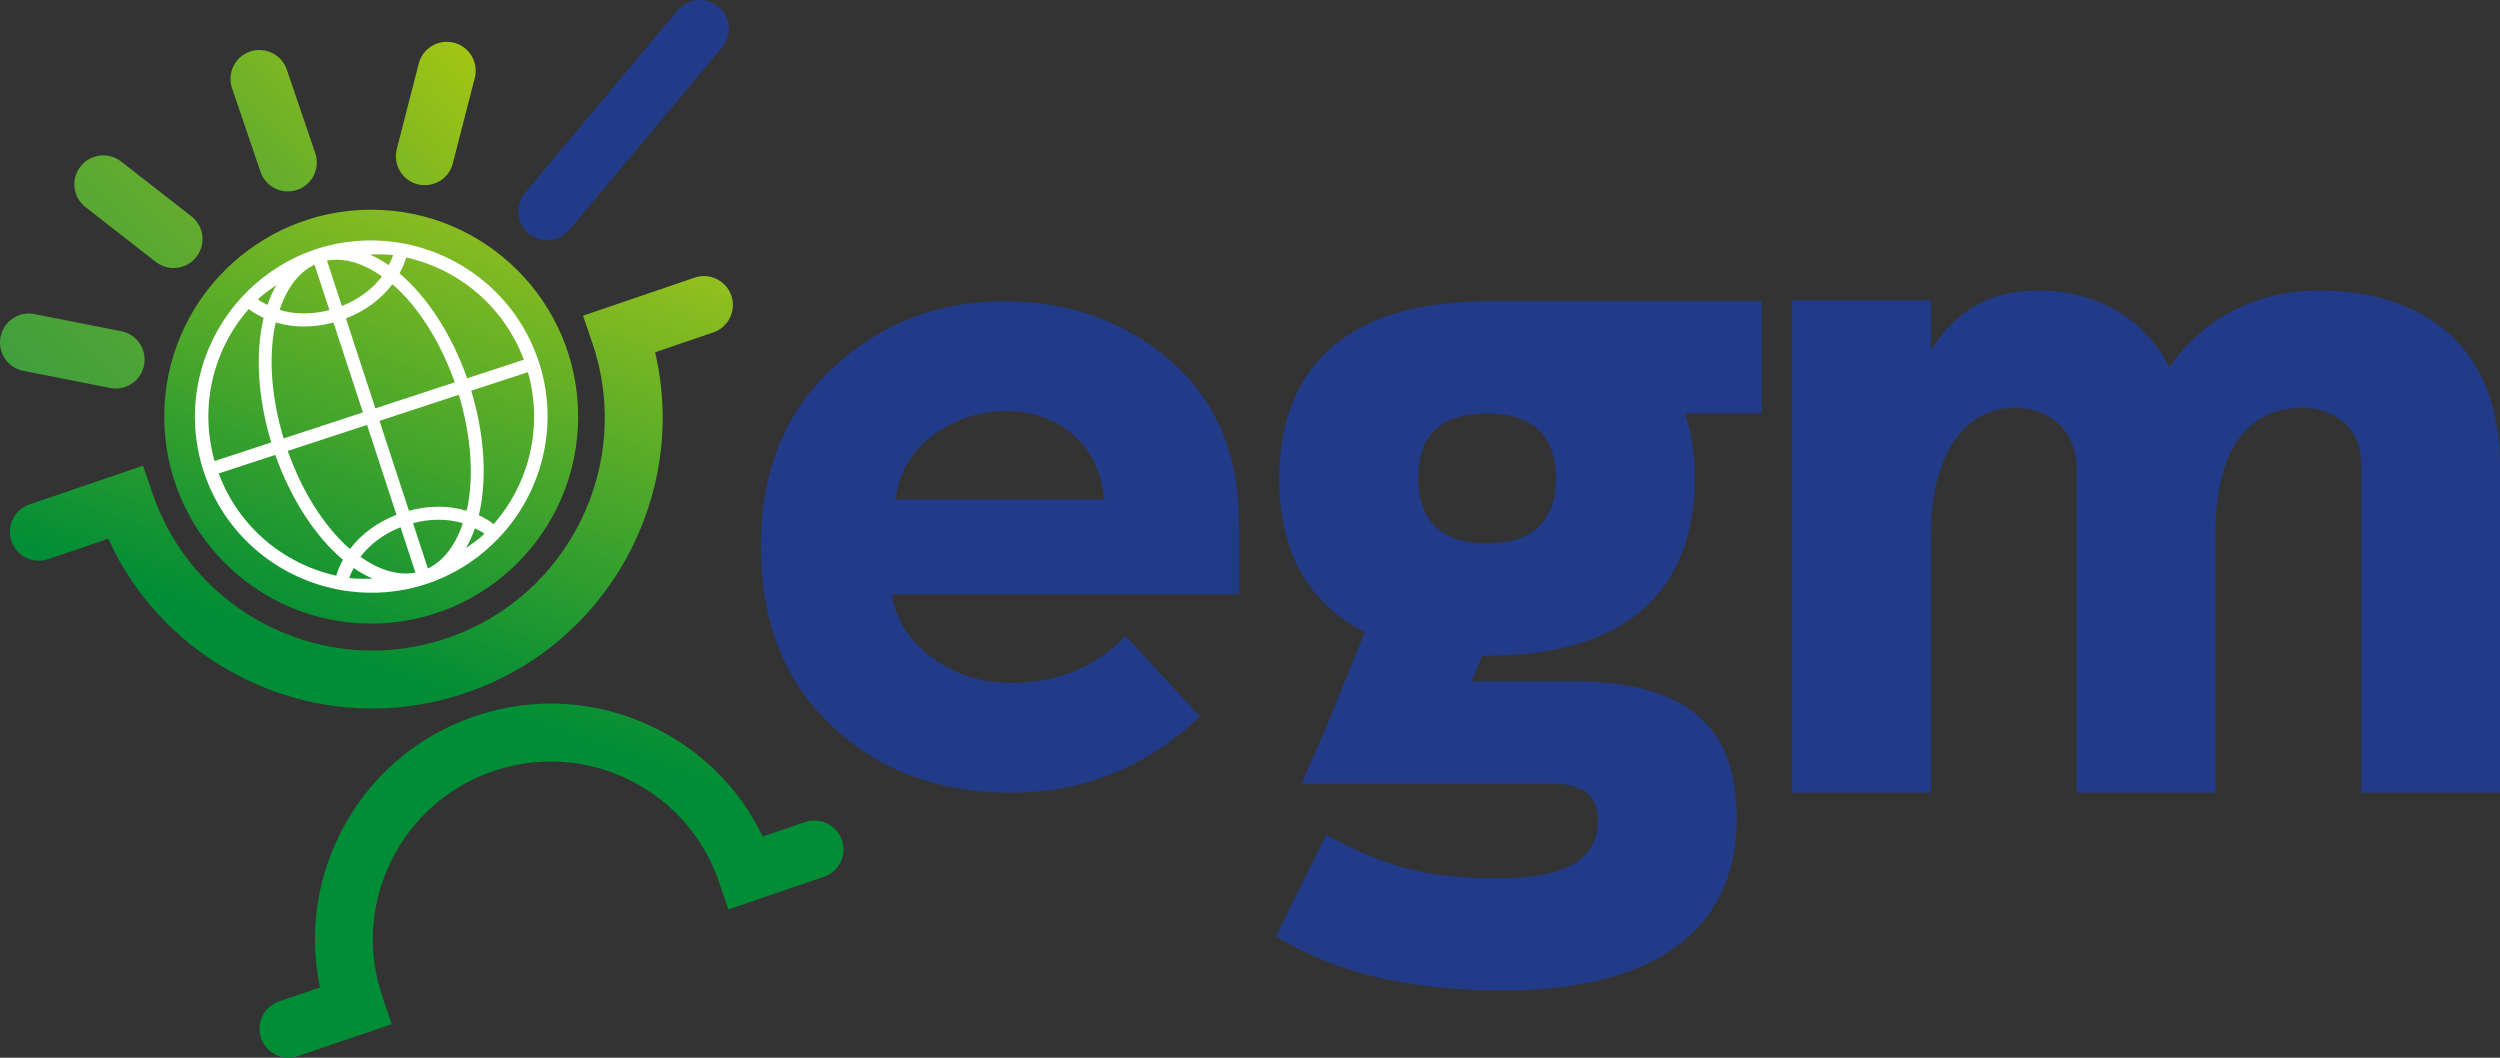
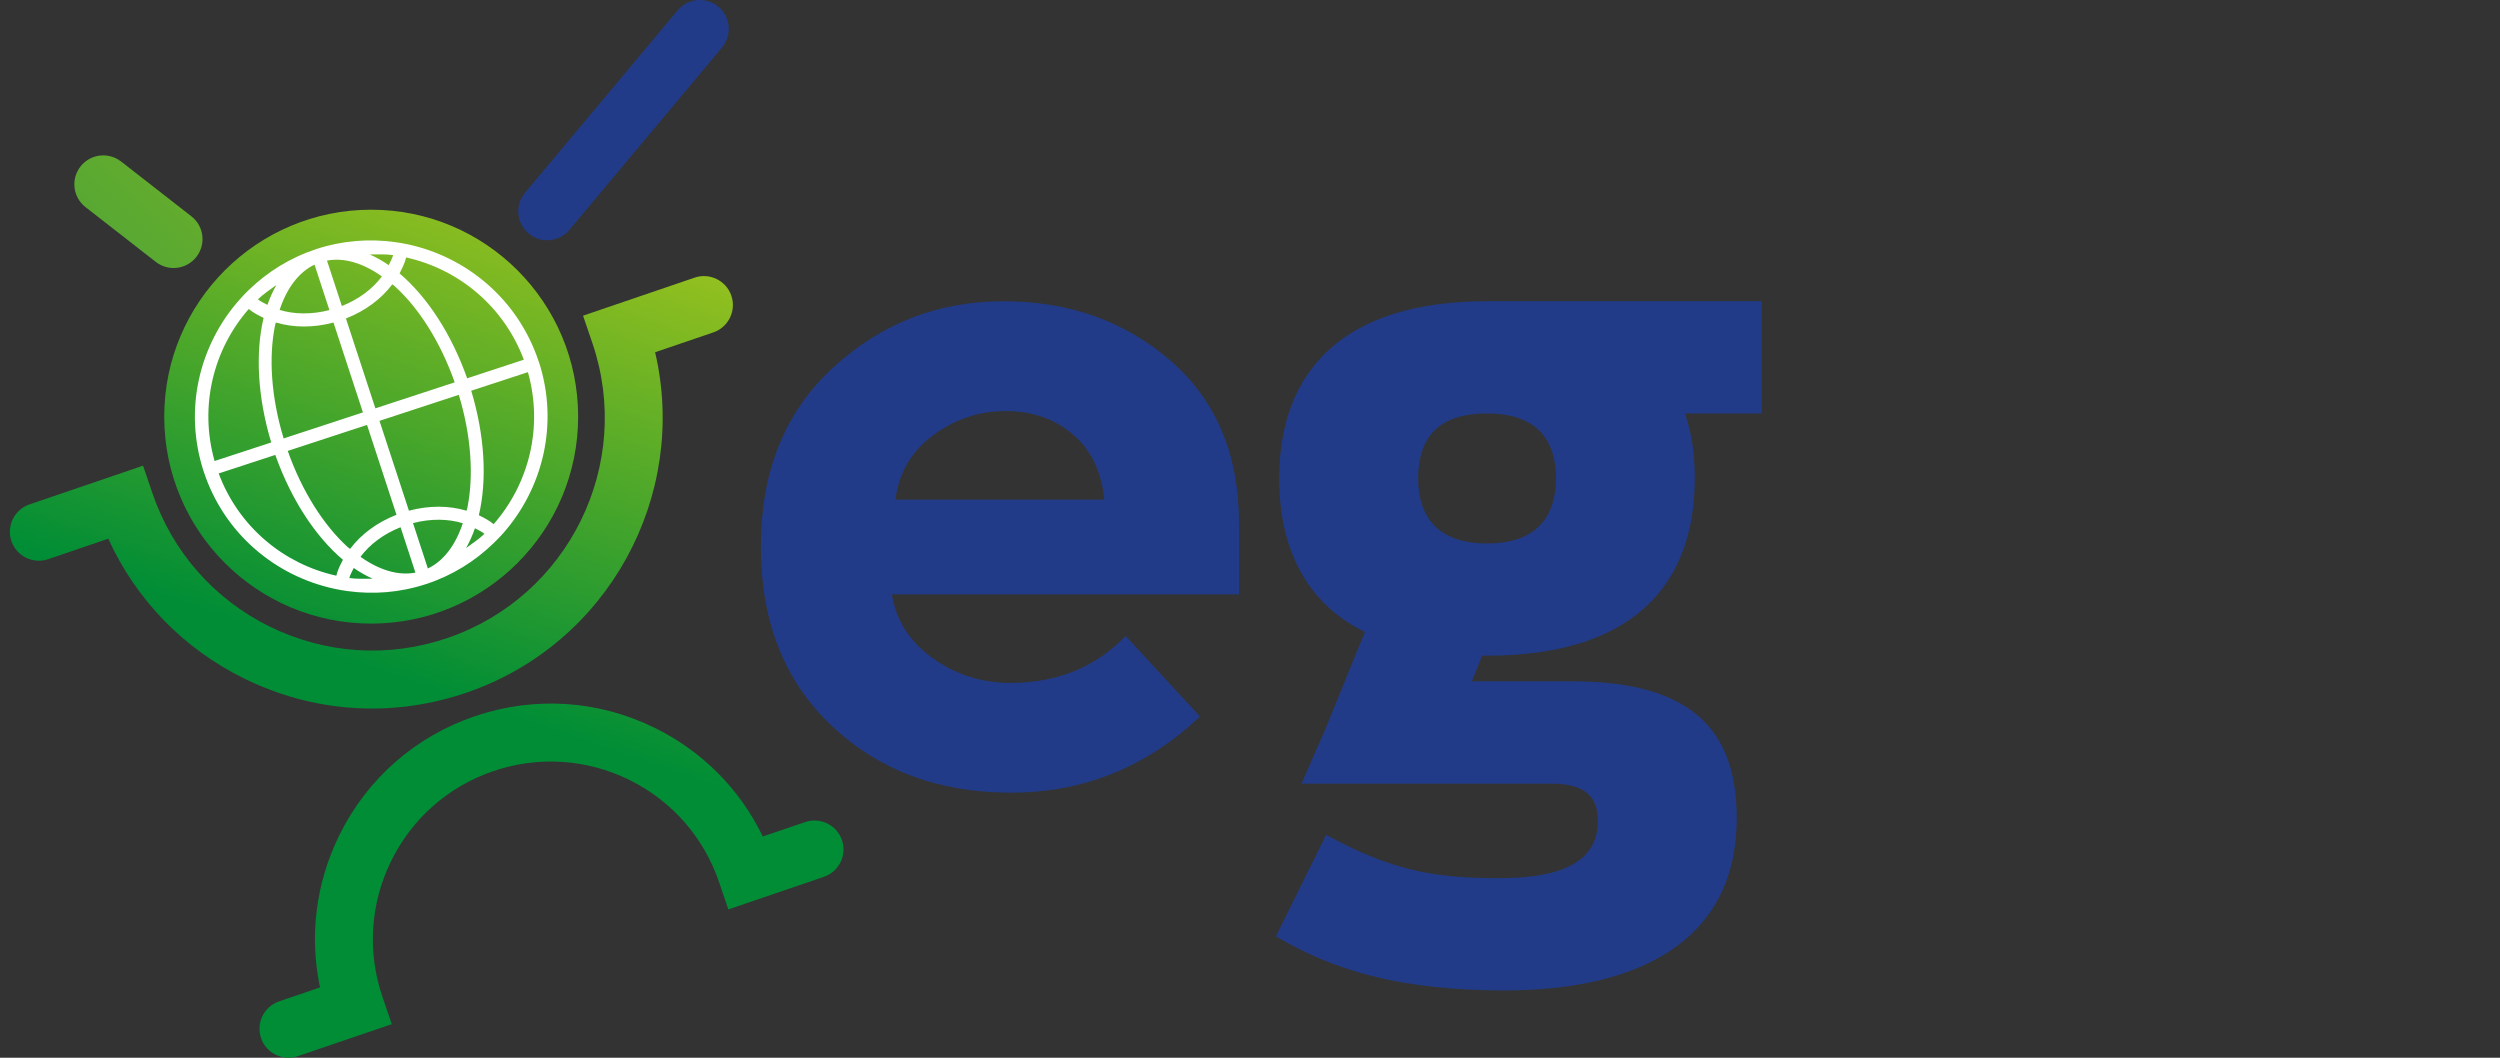
<svg xmlns="http://www.w3.org/2000/svg" xmlns:xlink="http://www.w3.org/1999/xlink" id="logo_EGM" viewBox="0 0 590 249.62">
  <rect x="0" y="0" width="590" height="249.62" fill="#333333" stroke="none" />
  <defs>
    <style>.cls-1{fill:#fff;}.cls-2{fill:#213b89;}.cls-3{fill:url(#Dégradé_sans_nom_13);}.cls-4{fill:url(#Dégradé_sans_nom_15);}.cls-5{fill:url(#Dégradé_sans_nom_15-2);}.cls-6{fill:url(#Dégradé_sans_nom_15-3);}.cls-7{fill:url(#Dégradé_sans_nom_13-4);}.cls-8{fill:url(#Dégradé_sans_nom_13-3);}.cls-9{fill:url(#Dégradé_sans_nom_13-2);}</style>
    <linearGradient id="Dégradé_sans_nom_15" x1="78.18" y1="153.34" x2="131.69" y2="31.18" gradientTransform="translate(-27.18 22.9) rotate(-4.57)" gradientUnits="userSpaceOnUse">
      <stop offset=".14" stop-color="#008d36" />
      <stop offset="1" stop-color="#93c01f" />
    </linearGradient>
    <linearGradient id="Dégradé_sans_nom_15-2" x1="78.35" y1="153.41" x2="131.86" y2="31.25" xlink:href="#Dégradé_sans_nom_15" />
    <linearGradient id="Dégradé_sans_nom_15-3" x1="151.94" y1="185.65" x2="205.44" y2="63.49" xlink:href="#Dégradé_sans_nom_15" />
    <linearGradient id="Dégradé_sans_nom_13" x1="131.54" y1="-19.22" x2="11.73" y2="75.69" gradientTransform="translate(-27.18 22.9) rotate(-4.57)" gradientUnits="userSpaceOnUse">
      <stop offset="0" stop-color="#a9c810" />
      <stop offset="1" stop-color="#008558" />
    </linearGradient>
    <linearGradient id="Dégradé_sans_nom_13-2" x1="146.96" y1=".25" x2="27.15" y2="95.15" xlink:href="#Dégradé_sans_nom_13" />
    <linearGradient id="Dégradé_sans_nom_13-3" x1="150.88" y1="-48.51" x2="-57.43" y2="130.52" xlink:href="#Dégradé_sans_nom_13" />
    <linearGradient id="Dégradé_sans_nom_13-4" x1="158.74" y1="-39.36" x2="-49.57" y2="139.67" xlink:href="#Dégradé_sans_nom_13" />
  </defs>
  <g id="Calque_1">
    <circle class="cls-4" cx="87.6" cy="98.33" r="48.84" />
    <g>
      <path class="cls-2" d="M415.76,71.1v26.48h-18.12c1.62,4.65,2.32,9.76,2.32,15.34,0,25.56-15.11,41.82-49.03,41.82h-1.16l-2.41,6.05h23.7c29.97,0,38.8,13.24,38.8,32.29,0,29.51-23.93,40.66-54.83,40.66-23.7,0-39.96-4.41-53.91-12.78l11.85-23.93c15.8,8.6,25.79,10.22,40.9,10.22,13.47,0,23.23-3.25,23.23-13.48,0-5.11-2.32-8.83-10.92-8.83h-59.02l5.58-12.78,9.38-23.01c-13.71-6.73-20.22-19.52-20.22-36.24,0-25.56,15.34-41.82,49.03-41.82h64.82Zm-81.08,41.82c0,9.29,4.88,15.34,16.26,15.34s16.26-6.04,16.26-15.34-4.65-15.34-16.26-15.34-16.26,5.81-16.26,15.34Z" />
-       <path class="cls-2" d="M511.94,86.7c8.13-11.84,20.91-18.12,35.31-18.12,25.09,0,42.75,13.47,42.75,41.35v77.14h-32.76V109.47c0-9.29-7.43-13.24-13.71-13.24-13.71,0-20.68,10.69-20.68,29.74v61.11h-32.76V110.86c0-9.99-7.2-14.64-14.63-14.64-11.62,0-19.75,10.69-19.75,29.98v60.87h-32.76V70.9h32.76v11.62c6.27-9.52,13.94-13.94,25.33-13.94,13.7,0,25.09,6.5,30.9,18.12Z" />
      <path class="cls-2" d="M283.2,169.1c-12.68,11.98-27.55,17.97-44.61,17.97s-31.17-5.26-42.31-15.78c-11.15-10.52-16.72-24.62-16.72-42.31s5.67-31.76,17.03-42.21c11.36-10.45,24.76-15.67,40.23-15.67s28.59,4.67,39.39,14c10.79,9.34,16.19,22.15,16.19,38.45v16.72h-81.91c.97,6.13,4.18,11.15,9.61,15.05,5.43,3.9,11.56,5.85,18.39,5.85,11,0,20.06-3.69,27.16-11.08l17.55,19.01Zm-30.09-66.66c-4.32-3.62-9.58-5.43-15.78-5.43s-11.88,1.88-17.03,5.64c-5.15,3.76-8.15,8.85-8.98,15.25h49.31c-.7-6.68-3.2-11.84-7.52-15.46Z" />
    </g>
    <path class="cls-5" d="M93.22,167c-12.13,.97-24.35-1.33-35.56-6.85-14.37-7.06-25.57-18.64-32.11-33.02l-14.19,4.84c-3.53,1.2-7.45-.68-8.66-4.26-1.22-3.57,.69-7.45,4.26-8.67l26.8-9.14,2.2,6.46c4.73,13.87,14.57,25.06,27.72,31.53,13.14,6.45,28.02,7.42,41.9,2.69,28.62-9.76,43.98-40.99,34.22-69.62l-2.2-6.46,26.34-8.98c3.52-1.21,7.45,.69,8.66,4.26,1.22,3.57-.69,7.45-4.26,8.67l-13.73,4.68c7.9,33.84-11.06,68.94-44.63,80.38-5.5,1.87-11.12,3.03-16.76,3.49Z" />
    <path class="cls-6" d="M68.6,249.59c-3.04,.24-5.97-1.59-6.99-4.6-1.22-3.57,.69-7.45,4.26-8.67l9.65-3.29c-2.55-12.09-1-24.61,4.54-35.88,6.55-13.33,17.91-23.32,31.97-28.11,14.06-4.79,29.14-3.82,42.47,2.73,11.27,5.54,20.15,14.51,25.51,25.64l10.03-3.41c3.53-1.19,7.45,.69,8.66,4.26,1.22,3.57-.69,7.45-4.26,8.67l-22.55,7.69-2.2-6.46c-3.62-10.61-11.15-19.17-21.21-24.12-10.06-4.94-21.42-5.67-32.05-2.06-10.61,3.62-19.17,11.15-24.12,21.21-4.94,10.06-5.67,21.44-2.06,32.05l2.21,6.46-22.2,7.56c-.55,.19-1.11,.3-1.67,.34Z" />
    <path class="cls-1" d="M127.15,85.37c-4.8-14.59-16.9-24.71-30.91-27.71-1.02-.23-2.04-.39-3.07-.53-6.04-.83-12.35-.38-18.52,1.65-6.18,2.03-11.52,5.39-15.9,9.62-.75,.73-1.48,1.47-2.16,2.25-9.54,10.7-13.31,26.01-8.52,40.62,4.78,14.6,16.89,24.71,30.91,27.69,1.02,.23,2.05,.41,3.08,.54,6.04,.83,12.33,.37,18.52-1.67,6.18-2.02,11.52-5.39,15.9-9.63,.75-.72,1.47-1.47,2.17-2.24,9.52-10.71,13.28-26.02,8.51-40.62Zm-3.52-.48l-13.38,4.39c-3.72-10.49-9.44-19.23-15.96-24.76,.64-1.23,1.25-2.46,1.56-3.76,12.39,2.75,23.05,11.52,27.78,24.14Zm-13.34,35c-.05,.23-.14,.41-.19,.64-4.09-1.23-8.8-1.29-13.59,0l-6.95-21.21,18.72-6.14c2.96,9.75,3.54,19.24,2.01,26.71Zm-28.2,9.25c-5.64-5.12-10.79-13.11-14.18-22.73l18.71-6.13,6.95,21.21c-4.62,1.8-8.38,4.64-10.95,8.05-.18-.15-.35-.24-.53-.4Zm-17.17-52.38c.05-.24,.14-.42,.19-.65,4.1,1.23,8.81,1.29,13.59,.01l6.95,21.21-18.71,6.14c-2.96-9.75-3.56-19.25-2.02-26.71Zm28.2-9.25c5.67,5.11,10.8,13.11,14.19,22.72l-18.72,6.14-6.95-21.21c4.61-1.8,8.37-4.64,10.94-8.06,.18,.15,.36,.25,.54,.41Zm-12.44,4.71l-3.51-10.72c4.02-.75,8.49,.56,12.96,3.74-2.14,2.87-5.35,5.35-9.45,6.98Zm-6.45-9.76l3.51,10.72c-4.27,1.1-8.33,1-11.75-.04,1.72-5.21,4.55-8.91,8.23-10.68Zm20.3,61.96l3.51,10.72c-4.01,.76-8.48-.55-12.96-3.73,2.14-2.87,5.35-5.35,9.44-6.98Zm6.45,9.75l-3.51-10.72c4.27-1.11,8.33-1.01,11.75,.03-1.72,5.21-4.56,8.92-8.24,10.68Zm-9.24-71.59c-1.47-1.03-2.95-1.85-4.47-2.53,1.85,0,3.7-.1,5.51,.15-.22,.8-.66,1.59-1.04,2.38Zm-26.51,4.69c-.82,1.44-1.53,2.98-2.11,4.68-.77-.41-1.6-.78-2.25-1.31,1.31-1.26,2.86-2.29,4.35-3.37Zm-6.52,5.65c1.02,.86,2.25,1.5,3.5,2.1-1.98,8.32-1.41,18.74,1.8,29.4l-13.37,4.38c-3.66-12.97-.28-26.36,8.07-35.88Zm-7.11,38.82l13.37-4.38c3.72,10.48,9.44,19.22,15.96,24.75-.64,1.22-1.25,2.46-1.56,3.75-12.38-2.73-23.03-11.49-27.76-24.13Zm31.88,22.3c1.47,1.03,2.95,1.85,4.46,2.53-1.84,0-3.7,.1-5.5-.15,.21-.8,.66-1.59,1.04-2.37Zm26.51-4.7c.81-1.44,1.52-2.98,2.1-4.67,.77,.41,1.6,.78,2.24,1.31-1.31,1.26-2.85,2.28-4.34,3.36Zm6.5-5.64c-1.01-.86-2.24-1.5-3.48-2.1,1.97-8.32,1.41-18.75-1.8-29.39l13.38-4.38c3.66,12.97,.25,26.35-8.1,35.88Z" />
    <path class="cls-2" d="M126.7,56.24c-.69-.26-1.34-.64-1.94-1.14-2.89-2.42-3.27-6.72-.84-9.62L159.93,2.43c2.42-2.88,6.73-3.26,9.62-.84,2.89,2.42,3.27,6.72,.84,9.62l-36.02,43.05c-1.92,2.29-5.03,3-7.67,1.99Z" />
-     <path class="cls-3" d="M68.47,45.15c-3.04,.24-5.97-1.59-6.99-4.6l-6.72-19.72c-1.22-3.57,.69-7.45,4.26-8.67,3.52-1.19,7.45,.69,8.66,4.26l6.72,19.72c1.22,3.57-.69,7.45-4.26,8.67-.55,.19-1.11,.3-1.67,.34Z" />
-     <path class="cls-9" d="M100.8,43.68c-.74,.06-1.49,0-2.25-.19-3.65-.93-5.85-4.66-4.91-8.31l5.19-20.19c.94-3.64,4.67-5.84,8.31-4.91,3.65,.93,5.85,4.66,4.91,8.31l-5.19,20.19c-.74,2.9-3.24,4.88-6.07,5.1Z" />
    <path class="cls-8" d="M41.51,63.23c-1.65,.13-3.33-.33-4.74-1.42l-16.59-12.93c-2.98-2.32-3.51-6.6-1.19-9.58,2.32-2.97,6.6-3.5,9.58-1.19l16.59,12.93c2.98,2.32,3.51,6.6,1.19,9.58-1.22,1.57-3,2.46-4.84,2.61Z" />
-     <path class="cls-7" d="M27.84,91.67c-.61,.05-1.24,.02-1.86-.11l-20.47-4.04c-3.71-.73-6.11-4.32-5.38-8.02,.72-3.7,4.32-6.14,8.02-5.37l20.47,4.04c3.71,.73,6.11,4.32,5.38,8.02-.6,3.07-3.17,5.24-6.15,5.48Z" />
  </g>
</svg>